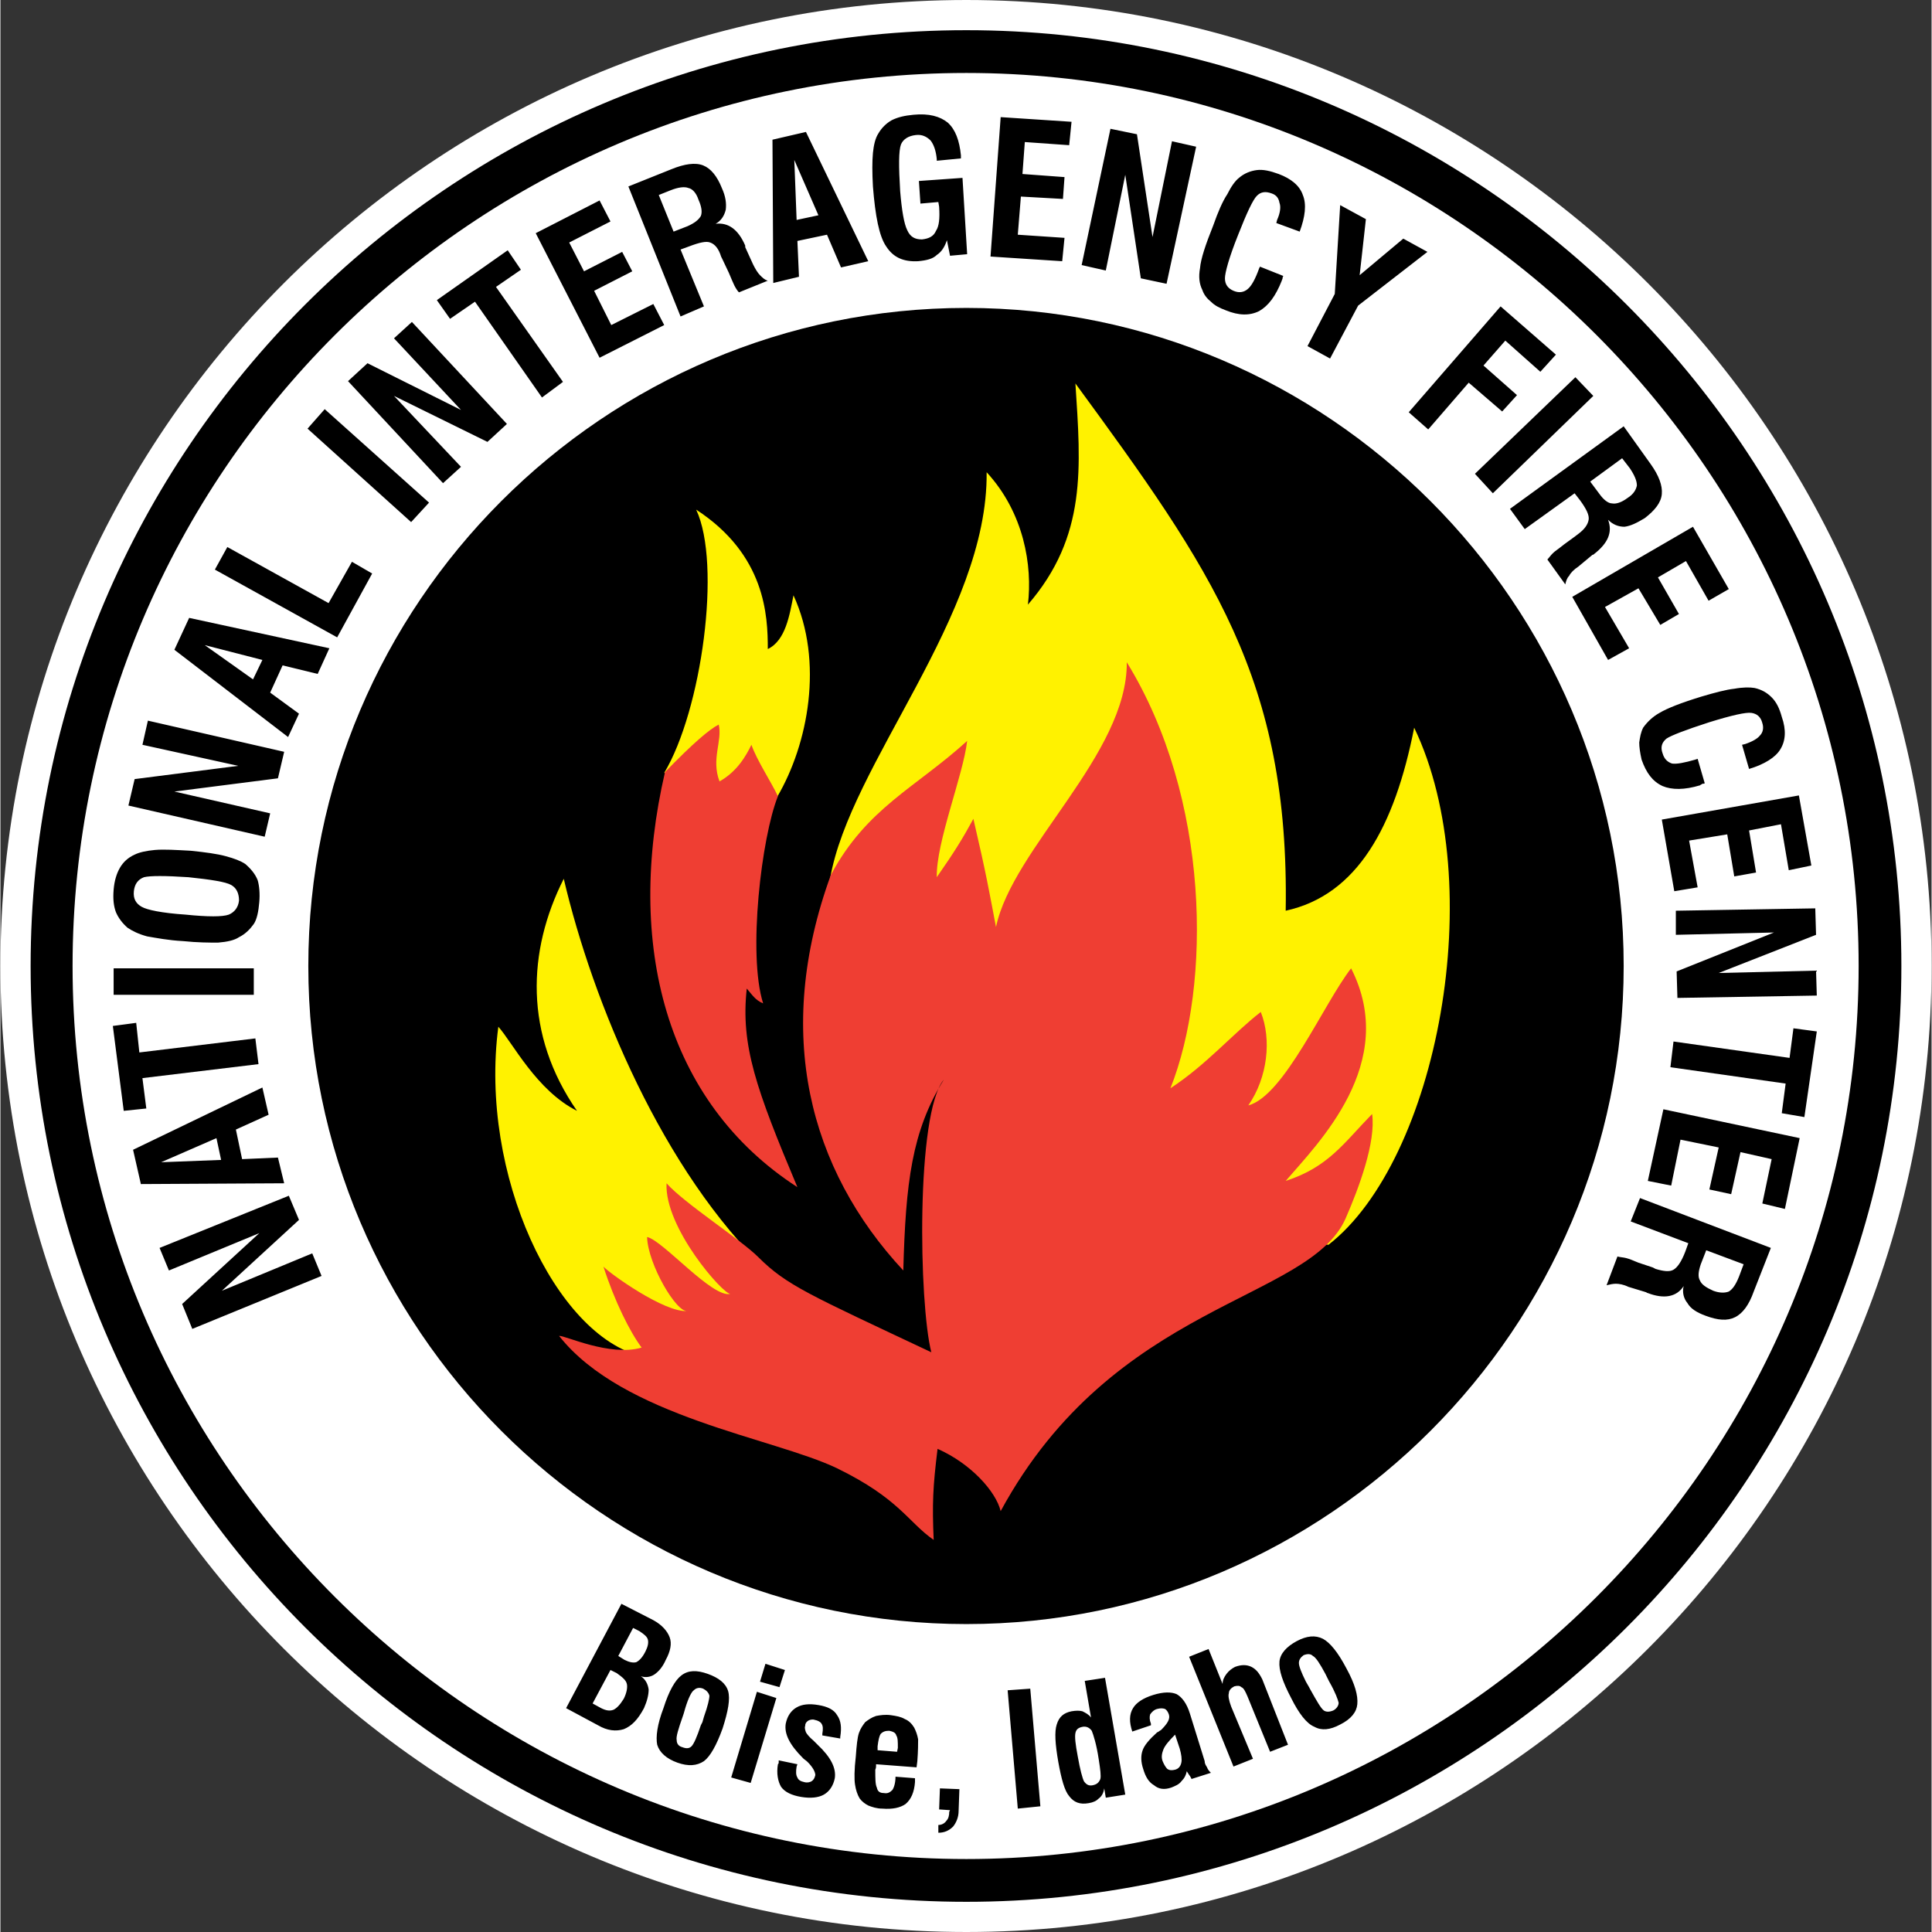
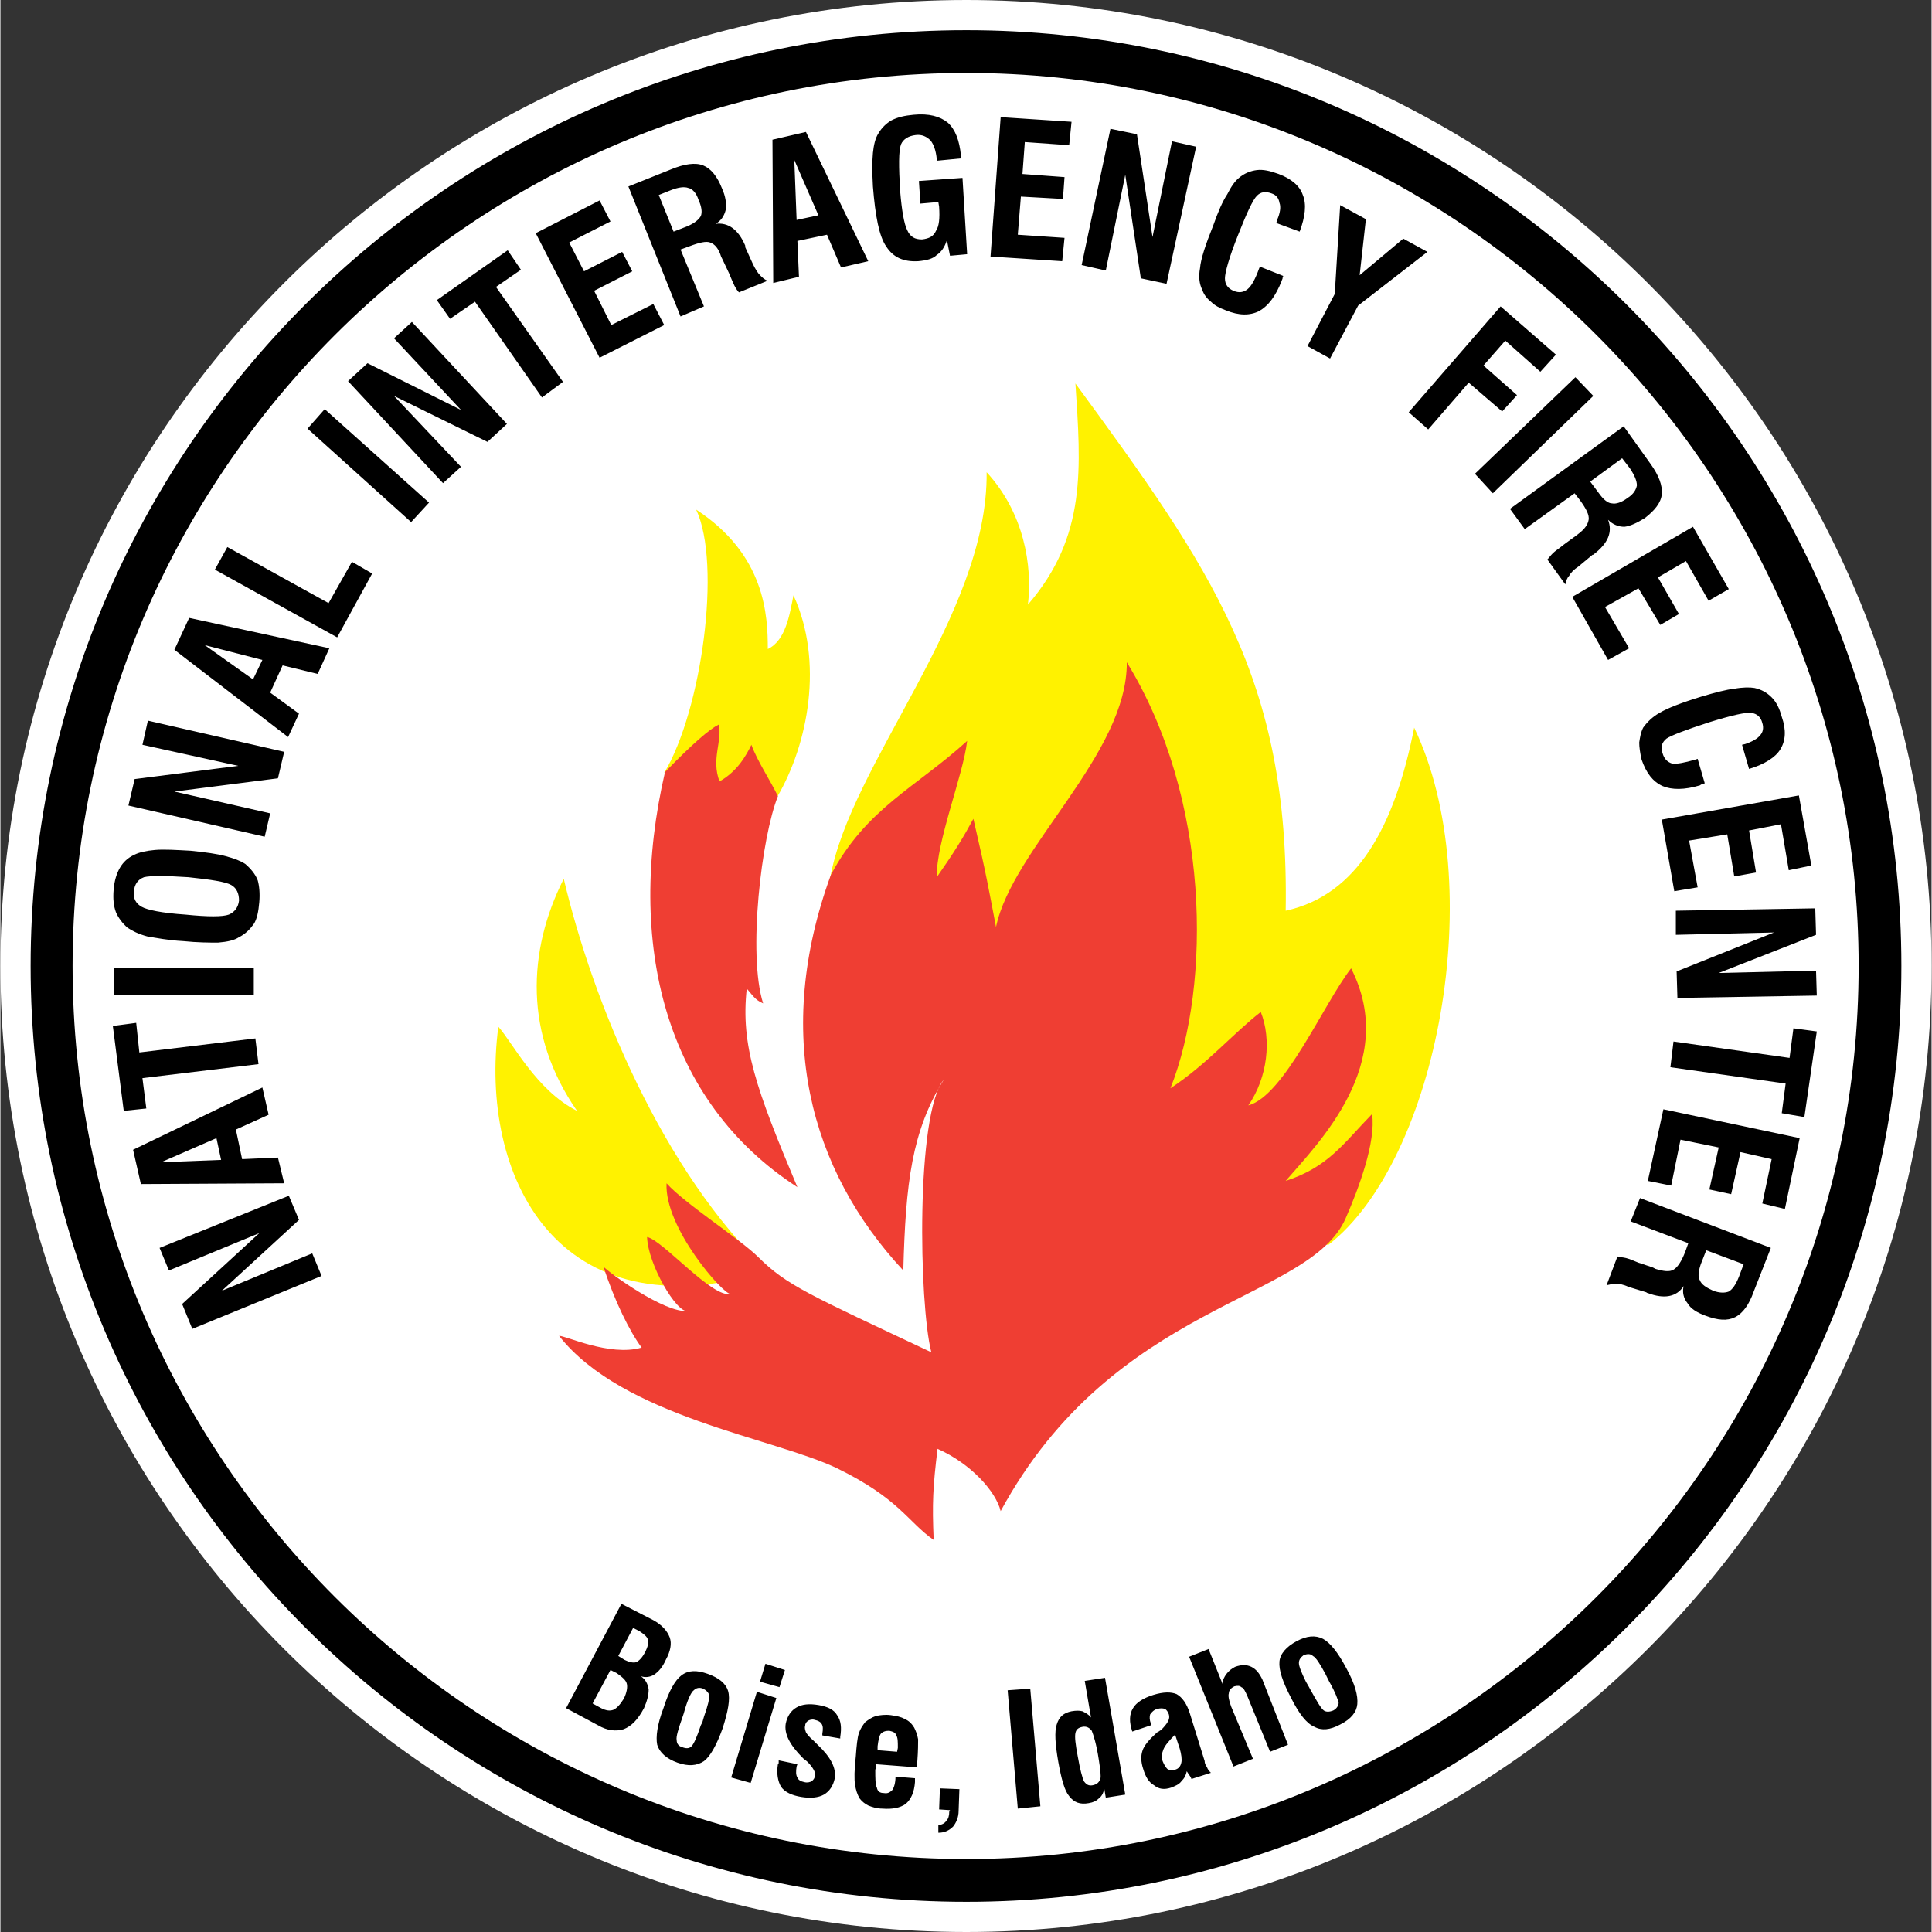
<svg xmlns="http://www.w3.org/2000/svg" version="1.1" id="Layer_1" x="0px" y="0px" width="720px" height="720px" viewBox="0 0 731.086 731.414" enable-background="new 0 0 731.086 731.414" xml:space="preserve">
  <rect x="0" y="0" width="731.086" height="731.414" fill="#333333" stroke="none" />
  <g>
    <g>
      <path fill-rule="evenodd" clip-rule="evenodd" fill="#FFFFFF" d="M365.684,715.371c192.234,0,349.375-157.141,349.375-349.672    c0-192.516-157.141-349.656-349.375-349.656c-192.812,0-349.953,157.141-349.953,349.656    C15.73,558.23,172.871,715.371,365.684,715.371z" />
      <path fill="none" stroke="#000000" stroke-width="23.164" stroke-miterlimit="10" d="M365.684,715.371    c192.234,0,349.375-157.141,349.375-349.672c0-192.516-157.141-349.656-349.375-349.656    c-192.812,0-349.953,157.141-349.953,349.656C15.73,558.23,172.871,715.371,365.684,715.371z" />
      <path fill="none" stroke="#FFFFFF" stroke-width="11.43" stroke-miterlimit="10" d="M365.684,725.699    c197.828,0,359.688-161.578,359.688-360c0-198.406-161.859-359.984-359.688-359.984C167.262,5.715,5.715,167.293,5.715,365.699    C5.715,564.121,167.262,725.699,365.684,725.699z" />
-       <path fill-rule="evenodd" clip-rule="evenodd" d="M365.684,614.84c136.797,0,248.844-112.031,248.844-249.141    c0-137.094-112.047-249.125-248.844-249.125c-137.391,0-249.125,112.031-249.125,249.125    C116.559,502.809,228.293,614.84,365.684,614.84z" />
-       <path fill-rule="evenodd" clip-rule="evenodd" fill="#FFF200" d="M188.496,388.699c5.312,5.891,14.453,24.172,29.781,31.844    c-20.047-28.891-18.859-60.438-5.016-87.859c10.922,46.578,37.453,110.859,77.25,148.594    c-25.938,12.391-12.969,35.969-47.766,32.141C210.324,505.746,181.121,444.715,188.496,388.699z" />
+       <path fill-rule="evenodd" clip-rule="evenodd" fill="#FFF200" d="M188.496,388.699c5.312,5.891,14.453,24.172,29.781,31.844    c-20.047-28.891-18.859-60.438-5.016-87.859c10.922,46.578,37.453,110.859,77.25,148.594    C210.324,505.746,181.121,444.715,188.496,388.699z" />
      <path fill-rule="evenodd" clip-rule="evenodd" fill="#FFF200" d="M502.777,471.246c-36.844-2.359-97.281-53.062-188.688-138.562    c7.375-43.344,59.859-99.656,59.266-153.906c14.156,15.344,17.391,35.391,15.625,50.125    c22.406-25.938,20.047-51.891,17.984-83.734c51.594,70.469,81.078,112.031,79.609,199.609    c27.109-5.906,41.266-31.844,48.641-69.297C563.809,335.043,544.059,439.121,502.777,471.246z" />
      <path fill-rule="evenodd" clip-rule="evenodd" fill="#FFF200" d="M294.043,301.73c-14.453,0.875-23.875-5.906-42.75-9.141    c14.156-23.594,21.812-79.016,12.094-99.656c26.234,17.094,27.125,40.094,27.125,52.781c6.781-3.25,8.25-12.969,9.719-20.344    C311.746,250.434,305.84,281.684,294.043,301.73z" />
      <path fill-rule="evenodd" clip-rule="evenodd" fill="#EF3E33" d="M316.746,555.871c-23.875-11.5-81.078-19.469-105.25-50.125    c2.062-0.297,19.172,7.969,31.25,4.422c-4.422-5.891-10.312-17.688-14.453-30.656c2.078,2.359,23.297,17.688,31.859,16.797    c-4.141,0.891-15.047-17.688-15.344-28c5.906,1.172,24.766,23.281,31.547,21.516c-2.656,0.297-25.062-25.062-24.172-41.859    c6.781,7.656,28.016,21.219,34.781,28c10.625,10.609,19.172,14.156,65.453,35.969c-4.703-18.266-5.891-90.5,4.719-103.188    c-12.094,19.453-14.438,38.922-15.328,72.234c-35.672-38.328-49.234-89.922-27.422-149.766    c13.562-25.359,32.141-33.031,51.594-50.719c-1.469,12.984-11.797,38.328-11.5,51.594c6.797-9.734,10.031-15.031,13.859-22.109    c5.016,21.531,5.906,27.125,8.562,40.984c6.188-29.781,49.812-65.453,49.516-100.25c31.562,51.312,32.141,122.062,16.516,161.281    c13.562-8.844,23.594-20.641,34.203-28.891c4.125,10.312,2.656,24.766-4.719,35.375c13.562-3.547,28.594-38.625,38.922-51.891    c18.281,35.969-12.672,66.328-24.766,80.484c16.203-5.297,21.812-14.156,32.719-25.344c1.484,10.609-5,28-10.016,39.5    c-13.859,31.547-87.578,31.547-130.609,110.844c-1.766-7.359-11.203-17.969-23.891-23.578    c-1.766,14.438-2.062,20.641-1.469,34.484C343.574,576.215,340.324,567.371,316.746,555.871z" />
      <path fill-rule="evenodd" clip-rule="evenodd" fill="#EF3E33" d="M251.59,292.293c10.609-10.906,16.812-16.219,20.344-17.984    c1.469,6.188-2.953,12.969,0.297,21.516c6.781-3.828,10.031-9.719,12.078-13.859c2.078,5.906,7.375,13.859,10.031,19.469    c-6.188,15.328-11.5,59.844-5.594,78.422c-2.953-1.188-4.141-3.25-6.203-5.609c-2.344,21.531,3.547,38.047,19.172,75.188    C251.59,417.012,236.559,357.152,251.59,292.293z" />
      <path fill-rule="evenodd" clip-rule="evenodd" d="M488.637,642.84c-3.25-6.188-4.719-10.609-4.422-13.859    c0.297-2.938,2.641-5.594,6.484-7.656c3.828-2.062,7.078-2.375,10.016-0.891c2.656,1.469,5.609,5.016,8.859,11.203    c3.234,5.891,4.422,10.312,4.109,13.562c-0.281,2.953-2.344,5.609-6.484,7.672c-3.828,2.062-7.062,2.359-9.719,0.875    C494.527,652.574,491.574,648.73,488.637,642.84z M495.418,638.715l0.297,0.578c2.641,4.719,4.125,7.375,5.297,8.266    c0.891,0.594,2.062,0.594,3.547,0c1.172-0.594,2.062-1.766,2.062-2.938c-0.297-1.188-1.188-3.844-3.547-7.969l-0.594-1.172    l-0.875-1.781c-2.062-3.828-3.547-6.188-4.719-6.781c-0.875-0.875-2.062-0.875-3.547-0.297c-1.172,0.891-1.766,1.766-1.766,2.953    s0.891,3.531,2.656,7.078L495.418,638.715z M466.809,668.777l7.375-2.938l-8.25-19.75c-0.891-2.375-1.188-4.141-0.891-5.016    c0-1.172,0.891-2.062,2.062-2.656c1.188-0.297,2.078-0.297,2.656,0.297c0.891,0.297,1.469,1.469,2.359,3.531l8.547,20.938    l6.781-2.656l-9.734-24.766c-1.172-2.359-2.344-3.828-4.109-4.719c-1.781-0.875-3.844-0.875-6.203,0    c-1.172,0.594-2.359,1.484-3.234,2.656c-0.891,1.188-1.484,2.359-1.484,3.828l-5.312-13.25l-7.359,2.938L466.809,668.777z     M450.887,673.496c0-0.297-0.281-0.578-0.578-1.172c-0.297-0.297-0.594-0.891-1.188-1.766c-0.281,1.469-0.875,2.641-2.062,3.828    c-0.875,1.188-2.359,1.766-3.828,2.359c-2.656,0.891-4.719,0.594-6.484-0.875c-2.062-1.188-3.25-3.25-4.125-6.203    c-0.891-2.656-0.891-5-0.297-6.781c0.594-2.062,2.656-4.422,5.609-7.078c0.281,0,0.875-0.578,1.469-0.875    c2.344-2.359,3.531-4.125,2.938-5.906c-0.297-0.875-0.875-1.766-1.469-2.062c-0.891-0.297-1.766-0.297-2.938,0    c-1.188,0.297-2.078,1.188-2.672,2.062c-0.281,0.891-0.281,2.062,0.297,3.547v0.578l-7.062,2.375    c-1.188-3.547-1.188-6.5,0.281-8.859c1.188-2.047,3.844-3.828,7.672-5c3.828-1.188,6.781-1.188,8.844-0.297    c2.062,1.172,3.828,3.531,5.016,7.359l5.594,18c0,1.172,0.594,1.766,0.891,2.344c0.297,0.891,0.875,1.484,1.469,2.078    L450.887,673.496z M444.699,656.699c-2.359,2.359-3.828,4.125-4.422,5.594c-0.578,1.484-0.875,2.953-0.297,4.438    c0.594,1.469,1.188,2.344,1.766,2.938c0.891,0.594,1.781,0.594,2.953,0.297c1.188-0.297,2.062-1.188,2.359-2.656    c0.297-1.172,0-3.25-0.594-5.297L444.699,656.699z M417.871,677.043c-0.281,1.766-0.891,2.938-2.062,3.828    c-0.875,0.891-2.062,1.484-3.828,1.766c-3.25,0.594-5.609-0.281-7.375-2.656c-1.766-2.062-2.953-6.484-4.125-12.969    c-1.188-6.766-1.469-11.484-0.594-14.141c0.891-2.953,2.656-4.422,5.609-5.016c1.766-0.297,2.953-0.297,4.125,0    c1.172,0.594,2.359,1.172,3.25,2.359l-2.375-13.859l7.672-1.172l7.672,44.219l-7.375,1.172L417.871,677.043z M407.855,664.965    c0.875,5,1.766,8.234,2.359,9.422c0.875,1.188,1.766,1.766,3.234,1.484c1.484-0.297,2.359-0.891,2.953-2.375    c0.297-1.172,0-3.531-0.594-7.359c-0.875-5.891-2.062-9.438-2.656-10.906c-0.875-1.188-2.062-1.781-3.531-1.484    s-2.359,0.891-2.656,2.359C406.668,657.59,406.965,660.246,407.855,664.965z M385.152,684.699l-3.844-44.797l8.562-0.609    l3.828,44.531L385.152,684.699z M355.074,693.84v-2.938c1.188,0,2.359-0.594,2.953-1.484c0.875-0.875,1.172-2.062,1.172-3.531    l0.297-0.594l-4.125-0.281l0.297-7.969l7.375,0.297l-0.297,8.25c0,2.359-0.891,4.422-2.078,5.906    C359.199,692.965,357.434,693.84,355.074,693.84z M338.855,672.621l7.375,0.578c0,0.297,0,0.594,0,0.891s0,0.297,0,0.594    c-0.297,3.828-1.469,6.484-3.531,8.25c-2.078,1.469-5.016,2.078-8.844,1.766c-2.062,0-3.844-0.578-5.312-1.172    c-1.172-0.594-2.359-1.469-3.25-2.656c-0.875-1.469-1.469-3.234-1.766-5.297c-0.297-1.781-0.297-5.609,0.297-10.609    c0.297-4.141,0.594-7.094,1.172-8.859c0.609-1.766,1.484-2.953,2.375-4.125c1.172-0.891,2.344-1.766,4.125-2.359    c1.469-0.297,3.531-0.594,5.594-0.297s3.844,0.594,5.312,1.484c1.469,0.578,2.641,1.766,3.531,3.234    c0.594,1.188,1.188,2.656,1.484,4.422c0,1.484,0,4.422-0.297,8.266l-0.297,2.344l-15.328-1.172c0,0.297,0,0.297,0,0.594    c0,0.281,0,0.875-0.297,1.469c0,3.234,0,5.609,0.594,6.781c0.281,1.469,1.172,2.062,2.641,2.062    c1.469,0.297,2.359-0.297,3.25-1.172C338.277,676.746,338.855,674.98,338.855,672.621z M332.074,662.59l7.375,0.594l0.297-1.469    c0-2.359,0-3.844-0.594-4.719c-0.297-1.188-1.469-1.469-2.641-1.766c-1.484,0-2.375,0.297-3.25,1.172    c-0.594,0.891-0.891,2.359-1.188,4.719C332.074,661.715,332.074,662.293,332.074,662.59z M294.637,666.434l7.078,1.469    l-0.297,0.875c-0.297,1.781-0.297,3.25,0.297,4.141c0.297,0.875,1.172,1.469,2.656,1.766c1.172,0.297,2.062,0,2.656-0.297    c0.875-0.594,1.172-1.188,1.469-2.359c0-1.172-0.891-2.953-2.953-5.016c-0.594-0.578-1.172-0.875-1.469-1.172l-0.297-0.297    c-5.016-5.016-7.078-9.141-6.484-12.969c0.594-2.953,2.062-5.016,4.125-6.188c2.062-1.188,4.719-1.484,8.25-0.891    c3.547,0.594,5.891,1.766,7.078,3.828c1.484,2.062,1.766,4.719,1.188,8.266v0.578l-6.781-1.172v-0.594    c0.297-1.766,0.297-2.953-0.297-3.828c-0.297-0.594-1.188-1.188-2.656-1.484c-0.891-0.281-1.766,0-2.359,0.297    c-0.891,0.594-1.188,1.188-1.188,2.062c-0.281,0.594,0,1.484,0.297,2.359c0.312,0.594,1.188,1.781,2.953,3.25    c0.297,0.297,0.891,0.891,1.469,1.469c5.016,4.719,7.078,8.844,6.5,12.672c-0.594,2.953-2.078,5.016-4.125,6.203    c-2.078,1.172-5.016,1.469-8.562,0.891c-3.531-0.594-6.188-1.781-7.656-3.844c-1.188-2.062-1.781-5.016-1.188-8.547    c0.297-0.297,0.297-0.297,0.297-0.594S294.637,666.73,294.637,666.434z M276.652,672.918l9.734-32.438l7.359,2.359l-9.719,32.141    L276.652,672.918z M287.559,636.652l2.062-6.781l7.375,2.359l-2.062,6.484L287.559,636.652z M251.012,646.668    c-2.375,6.203-2.953,10.922-2.375,13.859c0.891,2.953,3.547,5.312,7.672,6.781s7.375,1.188,10.031-0.578    c2.344-1.766,4.719-5.906,7.062-12.391c2.078-6.484,2.953-11.203,2.078-14.156c-0.891-2.938-3.547-5-7.672-6.484    c-4.125-1.469-7.375-1.469-10.031,0.594C255.434,636.059,253.059,640.184,251.012,646.668z M258.668,648.73l-0.297,0.891    c-1.766,5.016-2.656,7.969-2.359,9.141c0,1.484,0.891,2.359,2.062,2.656c1.469,0.594,2.656,0.594,3.547-0.297    c0.875-0.875,2.062-3.531,3.531-7.969l0.594-1.172l0.594-2.062c1.469-4.125,2.062-6.781,2.062-7.969    c-0.297-1.172-1.188-2.047-2.359-2.656c-1.469-0.578-2.656-0.281-3.547,0.609c-0.875,0.578-2.062,2.938-3.234,6.766    L258.668,648.73z M214.152,646.668l20.938-39.5l12.078,6.188c3.25,1.781,5.312,4.125,6.188,6.484    c0.891,2.359,0.297,5.312-1.469,8.547c-1.172,2.656-2.656,4.422-4.422,5.609c-1.469,0.891-3.25,1.188-5.016,0.594    c1.766,1.172,2.656,2.938,2.953,5.016c0,2.062-0.594,4.406-1.766,7.062c-2.359,4.422-4.719,6.781-7.672,7.969    c-2.953,0.891-6.188,0.594-9.734-1.484L214.152,646.668z M233.902,626.918l2.359,1.469c1.766,0.891,3.25,1.188,4.422,0.891    c1.172-0.594,2.359-1.766,3.531-4.125c0.891-1.766,1.188-3.25,0.891-4.422s-1.469-2.062-3.25-3.25l-2.344-1.172L233.902,626.918z     M224.184,644.902l3.234,1.766c1.766,0.891,3.25,1.188,4.719,0.594c1.172-0.594,2.359-1.766,3.828-4.125    c1.188-2.359,1.469-4.422,1.188-5.609c-0.297-1.469-1.781-2.641-3.844-4.125l-2.359-1.172L224.184,644.902z" />
      <path fill-rule="evenodd" clip-rule="evenodd" d="M620.715,453.559l49.531,18.875l-6.484,16.516c-1.766,5-4.125,8.25-7.078,9.719    s-6.484,1.188-11.203-0.578c-3.234-1.188-5.609-2.656-6.781-4.719c-1.469-1.781-2.062-4.141-1.469-6.484    c-2.656,4.109-7.375,5-13.562,2.641c-0.297,0-0.594-0.297-0.594-0.297l-6.781-2.062c-1.766-0.875-3.531-1.172-4.719-1.172    s-2.359,0.297-3.531,0.578l4.125-10.906c0.875,0.297,2.062,0.297,3.234,0.594c1.188,0.297,2.656,0.891,4.719,1.766l5.312,1.766    l1.188,0.594c2.938,0.891,5.297,1.188,6.766,0.297c1.484-0.891,2.953-2.938,4.438-6.781l1.172-3.25l-21.812-8.25L620.715,453.559z     M645.777,473.324l-2.062,5.297c-0.891,2.656-1.188,4.719-0.297,6.188c0.594,1.484,2.359,2.656,5.016,3.844    c2.344,0.875,4.422,0.875,5.891,0.297c1.469-0.891,2.656-2.656,3.844-5.609l1.766-4.719L645.777,473.324z M629.559,419.949    l-5.891,27.125l8.844,1.766l3.531-17.391l14.453,2.953l-3.531,15.906l8.25,1.781l3.531-15.922l11.797,2.656l-3.531,16.797    l8.547,2.062l5.594-26.812L629.559,419.949z M633.387,394.293l43.938,6.203l1.469-11.203l8.844,1.188l-4.703,32.422l-8.562-1.469    l1.469-11.219l-43.625-6.188L633.387,394.293z M634.277,344.777l52.781-0.891l0.297,10.016l-36.859,14.453l36.859-0.891    l0.281,9.438l-52.766,0.891l-0.297-10.031l36.844-14.734l-37.141,0.875V344.777z M628.965,310.277l51.891-9.141l4.719,26.531    l-8.547,1.781l-2.953-17.406l-12.078,2.359l2.641,15.922l-8.25,1.469l-2.656-15.922l-14.438,2.359l3.234,17.703l-8.844,1.469    L628.965,310.277z M642.527,287.277l2.656,9.141c0,0.297-0.297,0.297-0.875,0.297c-0.297,0.297-0.594,0.297-0.891,0.594    c-5.891,1.766-10.609,1.766-14.156,0.281c-3.828-1.766-6.188-5-7.953-10.016c-0.594-2.656-0.891-4.719-0.891-6.484    c0.297-2.062,0.594-3.844,1.484-5.609c1.469-2.062,3.531-4.125,6.188-5.594c2.953-1.766,8.25-3.844,15.922-6.188    c5-1.484,9.438-2.656,12.375-2.953c3.25-0.594,5.906-0.594,7.672-0.297c2.656,0.594,4.719,1.766,6.484,3.547    c1.766,1.766,2.953,4.125,3.828,7.359c1.766,5.016,1.469,9.141-0.578,12.391c-1.781,2.938-5.906,5.594-11.797,7.359l-2.656-9.141    l1.172-0.281c2.656-0.891,4.719-2.062,5.609-3.25c1.188-1.188,1.469-2.953,0.891-4.719c-0.594-2.359-2.078-3.531-4.141-3.828    s-7.375,0.891-15.906,3.531c-9.141,2.953-14.453,5.016-16.234,6.203c-1.766,1.469-2.344,3.234-1.469,5.594    c0.594,2.062,1.781,3.25,3.547,3.844c1.766,0.281,4.719-0.297,8.844-1.484L642.527,287.277z M595.059,225.949l13.562,23.891    l7.969-4.422l-9.141-15.625l12.672-7.078l8.266,13.859l7.062-4.125l-7.953-13.859l10.609-6.188l8.562,15.016l7.656-4.406    l-13.562-23.594L595.059,225.949z M571.48,192.637l43.047-31.25l10.312,14.438c2.953,4.141,4.422,7.969,4.125,11.219    c-0.281,3.234-2.641,6.188-6.484,9.125c-2.953,1.781-5.297,2.953-7.656,3.25c-2.359,0-4.438-0.875-6.203-2.641    c1.766,4.703,0,8.828-5.297,12.969c-0.297,0.281-0.297,0.281-0.594,0.281l-5.312,4.422c-1.766,1.188-2.938,2.359-3.531,3.547    c-0.891,0.891-1.172,2.062-1.469,3.234l-6.781-9.422c0.594-0.594,1.172-1.484,2.062-2.359c0.875-0.891,2.344-1.766,4.125-3.25    l4.422-3.234l1.172-0.891c2.359-1.766,3.547-3.531,3.844-5.297c0.297-1.781-0.891-4.141-3.25-7.375l-2.062-2.656l-18.875,13.562    L571.48,192.637z M601.855,182.324l3.531,4.719c1.469,2.062,3.234,3.531,4.719,3.531c1.469,0.297,3.531-0.297,5.891-2.062    c2.359-1.469,3.25-3.25,3.531-4.719c0-1.766-0.875-3.828-2.641-6.484l-2.953-3.828L601.855,182.324z M558.215,179.371    l38.031-36.562l6.781,7.078l-38.031,36.859L558.215,179.371z M533.152,156.074l7.375,6.5l15.328-17.703l12.672,10.906l5.609-6.188    l-12.688-11.203l8.266-9.438l13.266,11.797l5.891-6.484l-20.938-18.266L533.152,156.074z M494.824,131.027l10.328-19.75    l2.047-33.625l9.734,5.312l-2.359,21.219L531.09,90.34l9.141,5.016l-26.234,20.344l-10.625,20.031L494.824,131.027z     M476.84,100.949l8.844,3.531c0,0-0.297,0.297-0.297,0.891c0,0.297-0.297,0.594-0.297,0.891c-2.359,5.891-5,9.438-8.547,11.5    c-3.547,1.766-7.656,1.766-12.672-0.297c-2.359-0.891-4.125-1.766-5.609-3.25c-1.469-1.172-2.656-2.656-3.234-4.422    c-1.188-2.359-1.469-5.016-0.891-8.25c0.297-3.547,2.062-8.844,5.016-16.219c1.766-5.016,3.531-9.141,5.312-11.797    c1.469-2.938,2.938-5.016,4.422-6.188c2.062-1.766,4.422-2.656,6.781-2.953c2.344-0.297,5,0.297,8.25,1.484    c4.719,1.766,7.953,4.422,9.141,7.953c1.469,3.531,0.891,8.25-1.188,13.859l-8.844-3.25l0.297-1.172    c1.188-2.656,1.484-5.016,0.891-6.484c-0.297-1.766-1.188-2.953-2.953-3.547c-2.359-0.875-4.125-0.594-5.594,0.891    c-1.484,1.469-3.844,6.484-7.078,14.734c-3.547,8.844-5.016,14.453-5.016,16.516c0,2.359,1.172,3.828,3.234,4.719    c2.078,0.891,3.844,0.594,5.312-0.594c1.484-1.172,2.953-3.828,4.422-7.953L476.84,100.949z M409.324,100.355l10.906-51.594    l10.031,2.062l5.891,38.922l7.375-36.266l9.141,2.062l-11.203,51.891l-9.734-2.062l-5.891-39.203l-7.375,36.25L409.324,100.355z     M374.824,97.121l3.844-52.781l26.828,1.766l-0.891,8.859l-16.797-1.188l-0.891,12.094l15.922,1.172l-0.594,8.266l-15.922-0.891    l-1.172,14.438l17.688,1.188l-0.875,8.844L374.824,97.121z M359.496,96.824l-1.172-5.891c-0.891,2.641-2.062,4.422-3.844,5.594    c-1.469,1.469-3.828,2.062-7.062,2.359c-5.609,0.297-9.438-1.469-12.094-5.609c-2.656-3.828-4.125-11.484-5.016-22.688    c-0.297-5.312-0.297-9.438,0-12.688c0.297-2.938,0.891-5.594,2.062-7.375c1.188-2.062,2.953-3.828,5.016-5    c2.359-1.188,5.016-1.781,8.25-2.078c5.906-0.578,10.031,0.594,12.984,2.953c2.938,2.656,4.422,6.781,5,12.391v1.172l-9.141,0.891    v-0.594c-0.297-3.234-1.172-5.594-2.344-7.078c-1.484-1.469-3.25-2.359-5.609-2.062c-2.656,0.297-4.719,1.469-5.594,3.547    c-0.891,2.359-0.891,8.25-0.312,17.688c0.609,7.359,1.484,12.375,2.656,14.734c1.188,2.656,2.953,3.547,5.609,3.547    c2.656-0.297,4.422-1.188,5.297-3.25c1.188-1.766,1.484-4.719,1.188-9.141l-0.297-1.766l-6.781,0.594l-0.578-8.562l16.5-1.172    l1.766,28.891L359.496,96.824z M292.574,107.137l-0.297-54.25l12.672-2.938l23.594,48.938l-10.312,2.359l-5.312-12.391    l-11.203,2.359l0.594,13.562L292.574,107.137z M301.418,83.262l8.25-1.766l-9.125-20.938L301.418,83.262z M257.48,119.809    L237.73,70.59l16.219-6.5c5.016-2.062,9.141-2.641,12.094-1.469c2.938,1.172,5.297,4.125,7.062,8.547    c1.484,3.25,1.781,5.906,1.484,8.25c-0.594,2.375-1.766,4.141-3.828,5.312c4.719-0.594,8.547,2.062,11.203,8.25    c0,0.297,0,0.594,0,0.594l2.953,6.484c0.875,1.781,1.766,3.25,2.641,4.125c0.891,0.891,1.766,1.781,2.953,2.078l-10.922,4.422    c-0.578-0.594-1.172-1.484-1.766-2.656c-0.578-1.188-1.172-2.656-2.047-4.719l-2.375-5.016l-0.578-1.172    c-0.891-2.953-2.359-4.719-4.141-5.312c-1.469-0.594-4.109,0-7.953,1.469l-3.25,1.188l8.859,21.531L257.48,119.809z     M254.84,87.684l-5.609-13.859l4.422-1.766c2.953-1.188,5.312-1.469,6.781-0.891c1.484,0.297,2.953,1.766,3.828,4.422    c1.188,2.656,1.484,4.719,0.891,6.203c-0.891,1.469-2.359,2.641-5,3.828L254.84,87.684z M226.824,135.434l24.469-12.375    l-4.125-7.969l-15.922,7.969l-6.484-12.969l14.438-7.375l-3.828-7.359l-14.438,7.359l-5.609-10.906l15.625-7.969l-4.125-7.953    l-24.172,12.391L226.824,135.434z M205.012,150.48l-25.359-36.266l-9.438,6.484l-5-7.078l26.828-18.875l5,7.375l-9.438,6.5    l25.359,35.953L205.012,150.48z M167.559,182.918l6.797-6.188l-25.359-26.844l35.375,17.406l7.375-6.797l-35.969-38.609    l-6.781,6.188l25.359,27.125l-35.391-17.688l-7.375,6.781L167.559,182.918z M155.48,197.652l-39.219-35.375l6.5-7.375l39.5,35.375    L155.48,197.652z M127.48,241.293l-46.297-25.656l4.719-8.547l38.328,21.234l8.844-15.641l7.656,4.438L127.48,241.293z     M108.902,279.027l4.125-8.844l-10.906-7.969l4.703-10.312l13.281,3.234l4.422-9.719l-53.078-11.5l-5.594,12.078L108.902,279.027z     M95.621,257.199l3.547-7.359l-21.812-5.609L95.621,257.199z M100.043,316.762l-51.594-11.797l2.359-10.016l39.219-5.016    l-36.266-7.969l2.062-9.141l51.594,11.797l-2.359,10.031l-39.203,5.016l36.266,8.25L100.043,316.762z M69.09,356.277    c-5.594-0.297-10.016-1.188-13.562-1.781c-3.234-0.875-5.594-2.062-7.359-3.234c-2.062-1.766-3.547-3.844-4.438-5.906    c-0.875-2.359-1.172-5-0.875-8.547c0.297-3.531,1.172-6.188,2.359-8.25s2.953-3.828,5.594-5.016    c1.781-0.891,4.422-1.469,7.672-1.766c3.547-0.297,7.969,0,13.562,0.297c5.609,0.578,10.031,1.172,13.266,2.062    c3.25,0.875,5.594,1.766,7.375,2.938c2.062,1.766,3.828,3.844,4.719,6.203c0.594,2.062,0.875,5,0.594,8.25    c-0.297,3.547-0.891,6.484-2.078,8.266c-1.469,2.047-3.234,3.828-5.594,5c-1.766,1.188-4.422,1.766-7.953,2.062    C79.121,356.855,74.699,356.855,69.09,356.277z M69.98,346.246c8.547,0.875,14.156,0.875,16.5,0    c2.078-0.891,3.547-2.656,3.844-5.312c0-2.656-0.891-4.719-2.953-5.891c-2.062-1.188-7.672-2.062-16.219-2.953    c-8.844-0.578-14.438-0.578-16.797,0c-2.359,0.891-3.547,2.656-3.844,5.312c-0.297,2.953,0.891,4.719,2.953,5.891    C55.527,344.48,61.137,345.652,69.98,346.246z M95.918,376.605H42.855V366.59h53.062V376.605z M97.699,402.855l-1.188-9.734    l-43.922,5.312l-1.188-11.203l-8.844,1.172l4.125,32.141l8.547-0.891l-1.469-11.5L97.699,402.855z M107.418,447.965l-54.25,0.297    l-2.953-12.984l48.953-23.578l2.359,10.312l-12.391,5.609l2.359,11.203l13.562-0.594L107.418,447.965z M83.543,439.121    l-1.766-8.25l-20.938,9.125L83.543,439.121z M121.574,483.043L72.637,503.09l-3.844-9.422l29.203-26.828L63.793,480.98    l-3.547-8.547l48.938-19.75l3.844,9.141L83.84,488.652l34.203-14.156L121.574,483.043z" />
    </g>
  </g>
</svg>